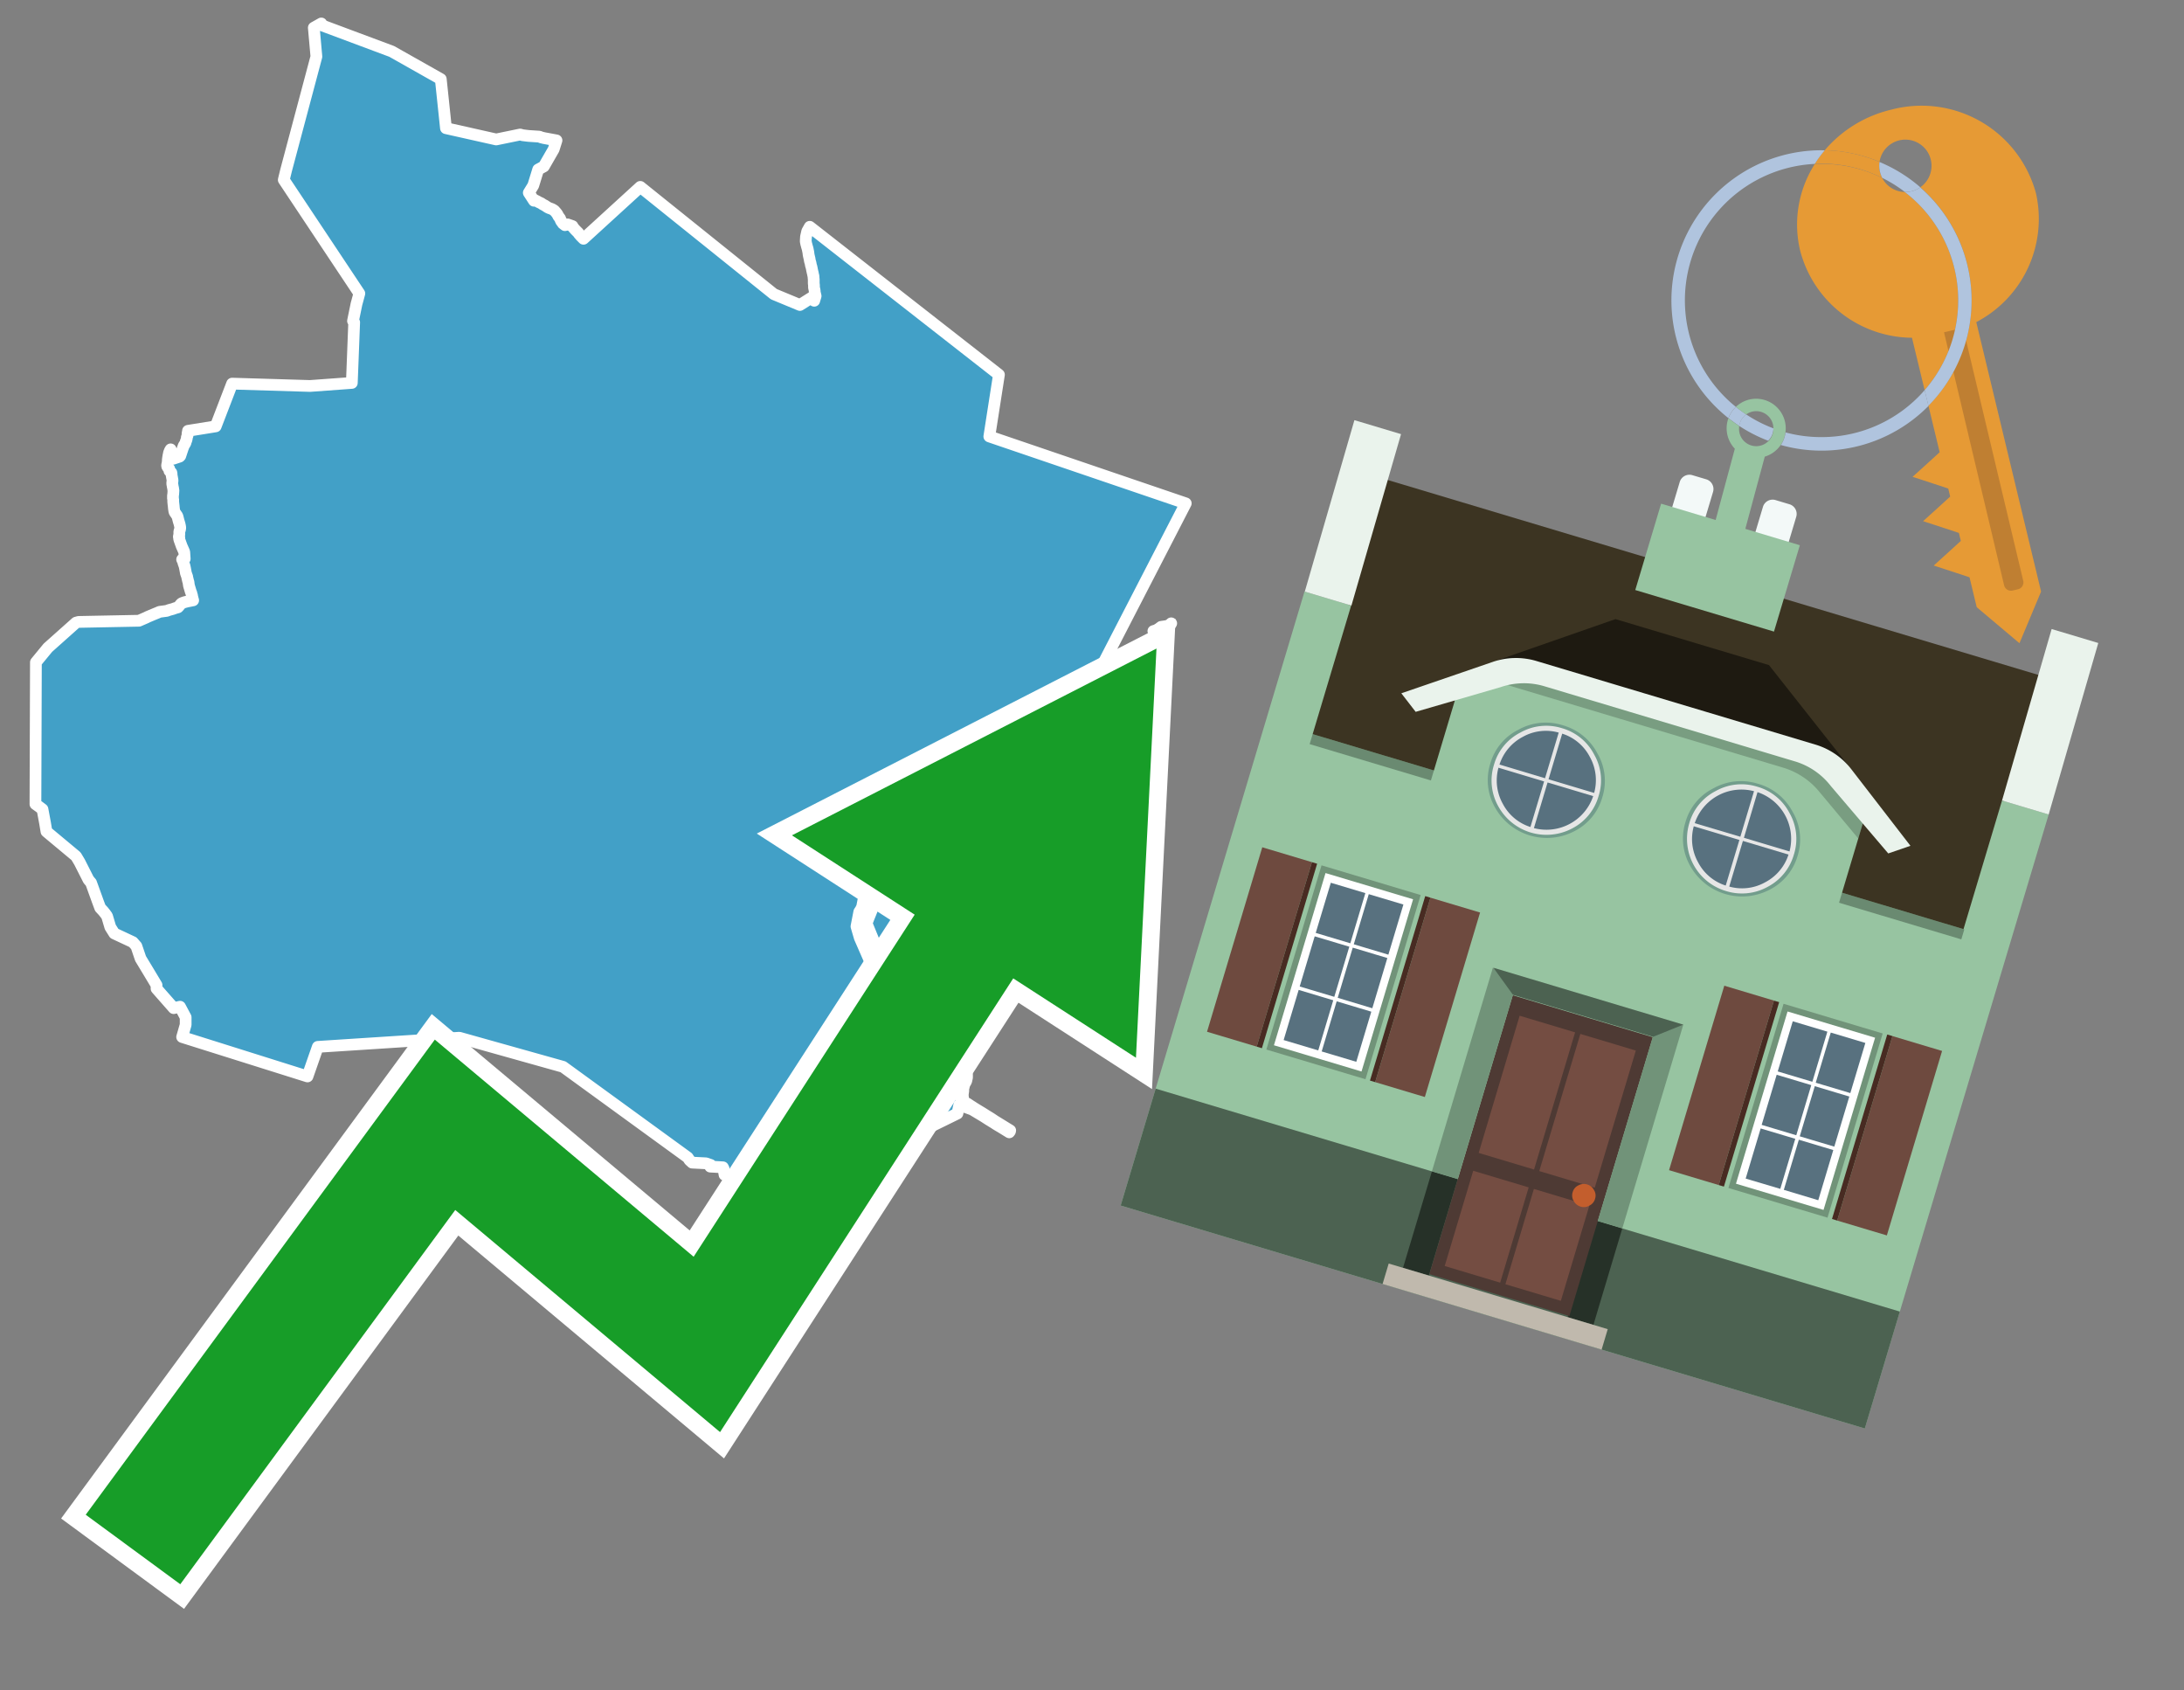
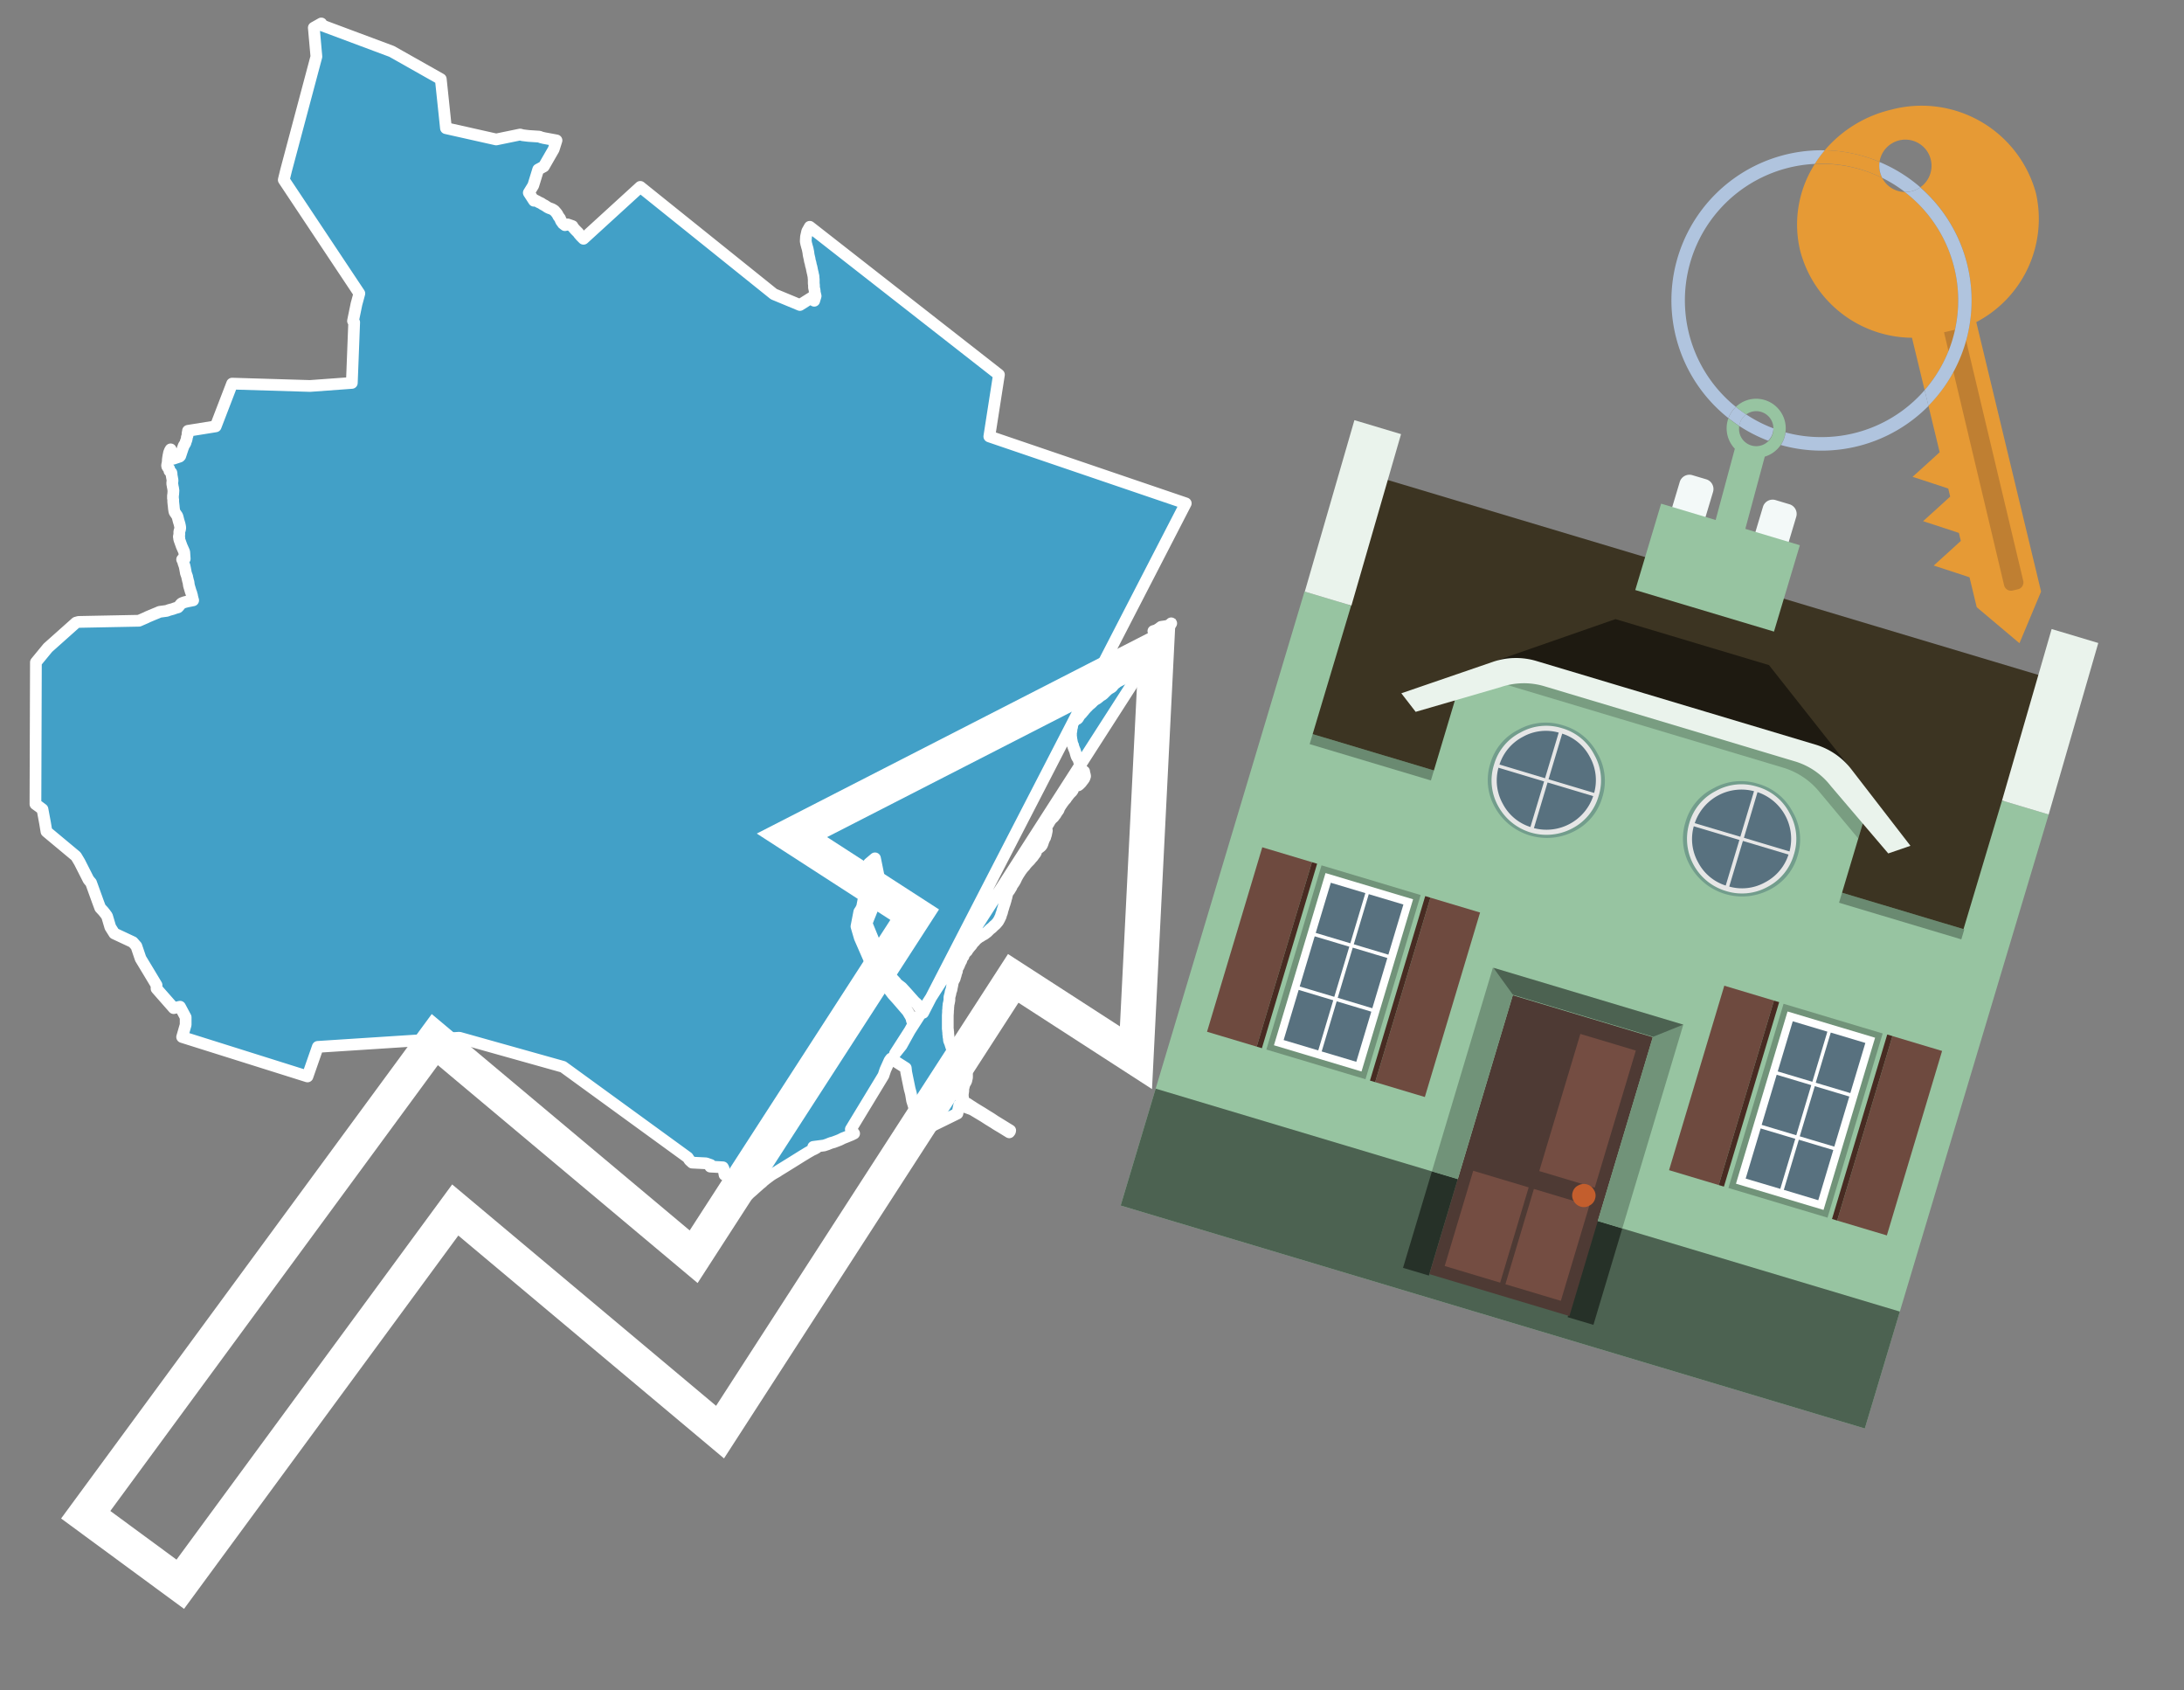
<svg xmlns="http://www.w3.org/2000/svg" id="Text" width="93.05" height="72" viewBox="0 0 93.05 72">
  <rect x="0" y="0" width="93.05" height="72" fill="#808080" stroke="none" />
  <polygon points="49.9,26.55 49.86,26.59 49.81,26.62 49.74,26.66 49.47,26.7 49.43,26.73 49.38,26.77 49.33,26.8 49.27,26.84 49.14,26.88 49.18,26.92 49.24,26.95 49.37,27 49.34,27.03 49.3,27.07 49.27,27.1 49.22,27.14 49.18,27.18 49.13,27.22 49.1,27.25 49.06,27.31 49.02,27.36 48.99,27.41 48.97,27.44 48.94,27.47 48.91,27.5 48.87,27.55 48.81,27.62 48.77,27.71 48.68,27.66 48.7,27.74 48.67,27.8 48.62,27.86 48.56,27.92 48.53,27.96 48.5,27.99 48.47,28.02 48.44,28.06 48.41,28.09 48.39,28.12 48.36,28.17 48.31,28.24 48.28,28.27 48.23,28.32 48.19,28.35 48.16,28.39 48.12,28.44 48.1,28.47 48.07,28.5 48.03,28.55 48.01,28.58 47.99,28.61 47.74,28.64 47.76,28.68 47.78,28.71 47.79,28.74 47.79,28.79 47.78,28.82 47.75,28.86 47.71,28.89 47.69,28.92 47.66,28.95 47.62,28.99 47.57,29.05 47.53,29.1 47.49,29.13 47.44,29.18 47.39,29.25 47.35,29.28 47.3,29.31 47.23,29.35 47.14,29.43 47.09,29.48 47.05,29.52 47.01,29.56 46.96,29.6 46.9,29.63 46.84,29.68 46.78,29.73 46.74,29.76 46.67,29.8 46.61,29.84 46.56,29.89 46.5,29.95 46.44,30 46.39,30.04 46.36,30.07 46.34,30.1 46.3,30.13 46.24,30.2 46.21,30.23 46.19,30.26 46.14,30.32 46.11,30.35 46.09,30.38 46.06,30.41 46.03,30.44 46,30.47 45.96,30.54 45.93,30.59 45.9,30.62 45.77,30.67 45.76,30.73 45.74,30.76 45.72,30.79 45.7,30.83 45.68,30.9 45.68,30.95 45.67,30.98 45.65,31.03 45.65,31.07 45.65,31.1 45.64,31.16 45.63,31.21 45.63,31.27 45.63,31.31 45.63,31.37 45.64,31.4 45.64,31.45 45.66,31.55 45.67,31.61 45.68,31.65 45.7,31.72 45.72,31.75 45.72,31.78 45.74,31.83 45.75,31.86 45.77,31.91 45.8,31.98 45.82,32.05 45.83,32.09 45.84,32.12 45.85,32.16 45.87,32.21 45.88,32.24 45.9,32.27 45.93,32.31 45.95,32.35 45.97,32.42 45.99,32.49 46.01,32.54 46.06,32.68 46.07,32.72 46.1,32.82 46.19,32.86 46.2,32.94 46.22,33 46.23,33.06 46.22,33.09 46.2,33.15 46.16,33.21 46.12,33.26 46.09,33.3 46.06,33.34 46.03,33.37 45.98,33.42 45.94,33.45 45.75,33.48 45.51,33.52 45.47,33.56 45.45,33.59 45.71,33.65 45.69,33.68 45.67,33.71 45.6,33.78 45.56,33.82 45.54,33.85 45.5,33.9 45.48,33.93 45.44,33.97 45.43,34 45.4,34.04 45.36,34.08 45.29,34.17 45.2,34.3 45.15,34.38 45.12,34.44 45.1,34.5 45.08,34.53 45.05,34.56 45.03,34.6 45,34.64 44.97,34.7 44.93,34.74 44.9,34.79 44.87,34.82 44.82,34.86 44.78,34.91 44.74,34.95 44.73,34.98 44.7,35.03 44.66,35.1 44.64,35.13 44.61,35.17 44.58,35.21 44.58,35.26 44.59,35.32 44.6,35.38 44.58,35.48 44.57,35.53 44.56,35.57 44.54,35.62 44.53,35.67 44.5,35.71 44.49,35.74 44.47,35.79 44.45,35.83 44.44,35.87 44.42,35.93 44.39,36 44.35,36.05 44.3,36.09 44.26,36.12 44.21,36.15 44.18,36.2 44.14,36.25 44.14,36.29 44.13,36.32 44.11,36.35 44.08,36.39 44.05,36.43 44,36.5 43.97,36.53 43.91,36.6 43.88,36.64 43.83,36.69 43.77,36.75 43.71,36.82 43.68,36.86 43.66,36.89 43.6,36.95 43.58,36.98 43.55,37.01 43.51,37.07 43.48,37.1 43.47,37.13 43.44,37.17 43.41,37.22 43.37,37.28 43.35,37.32 43.32,37.37 43.26,37.5 43.22,37.57 43.18,37.63 43.13,37.7 43.11,37.74 43.09,37.79 43.07,37.82 43.04,37.87 43.01,37.92 42.97,37.97 42.95,38 42.92,38.05 42.91,38.09 42.89,38.17 42.88,38.22 42.86,38.28 42.85,38.33 42.8,38.5 42.78,38.55 42.73,38.72 42.71,38.78 42.69,38.87 42.66,38.94 42.65,38.98 42.63,39.05 42.61,39.08 42.58,39.15 42.55,39.2 42.53,39.24 42.49,39.29 42.43,39.36 42.4,39.39 42.35,39.43 42.26,39.52 42.22,39.55 42.18,39.58 42.13,39.63 42.09,39.67 42.06,39.7 42.02,39.73 41.94,39.79 41.83,39.85 41.79,39.88 41.73,39.91 41.65,39.97 41.6,40.01 41.57,40.04 41.53,40.09 41.45,40.17 41.41,40.23 41.39,40.26 41.32,40.34 41.28,40.39 41.25,40.43 41.22,40.47 41.2,40.51 41.16,40.54 41.13,40.58 41.09,40.63 41.06,40.68 41.05,40.73 41.03,40.76 40.99,40.79 40.97,40.86 40.96,40.91 40.93,40.96 40.9,41.02 40.88,41.07 40.85,41.14 40.83,41.18 40.81,41.21 40.78,41.26 40.77,41.32 40.77,41.37 40.74,41.44 40.72,41.53 40.69,41.62 40.68,41.67 40.66,41.71 40.63,41.76 40.61,41.81 40.59,41.87 40.58,41.93 40.57,41.99 40.56,42.03 40.54,42.14 40.53,42.18 40.51,42.22 40.5,42.26 40.49,42.33 40.47,42.4 40.46,42.44 40.45,42.47 40.45,42.54 40.45,42.6 40.43,42.71 40.41,42.79 40.41,42.82 40.4,42.91 40.4,42.97 40.39,43.04 40.39,43.11 40.38,43.25 40.38,43.36 40.38,43.43 40.38,43.5 40.38,43.56 40.38,43.71 40.38,43.77 40.38,43.82 40.39,43.87 40.39,43.91 40.4,43.97 40.4,44.01 40.4,44.05 40.41,44.09 40.41,44.14 40.43,44.25 40.43,44.3 40.44,44.34 40.46,44.38 40.47,44.41 40.49,44.46 40.5,44.5 40.52,44.56 40.54,44.62 40.57,44.67 40.58,44.7 40.59,44.75 40.6,44.79 40.62,44.85 40.65,44.91 40.66,44.96 40.7,45.03 40.72,45.06 40.76,45.14 40.82,45.24 40.85,45.27 40.87,45.31 40.91,45.36 40.95,45.41 41.07,45.54 41.14,45.62 41.17,45.71 41.18,45.75 41.2,45.78 41.2,45.89 41.19,45.94 41.18,45.98 41.17,46.03 41.15,46.08 41.11,46.14 41.09,46.19 41.08,46.22 41.07,46.25 41.06,46.3 41.05,46.33 41.04,46.36 41.04,46.47 41.03,46.53 41.02,46.61 41.02,46.65 41.02,46.69 41.03,46.75 41.03,46.78 40.97,46.81 40.96,46.84 41.07,46.92 41.13,46.96 41.22,47.01 41.37,47.11 41.42,47.14 41.48,47.18 41.56,47.23 41.69,47.31 41.84,47.4 42.03,47.52 42.21,47.63 42.39,47.75 42.78,47.99 43.04,48.15 43.03,48.19 43,48.23 42.74,48.07 42.66,48.02 42.49,47.92 42.41,47.87 42.35,47.83 42.3,47.8 42.17,47.72 42.09,47.67 41.92,47.56 41.57,47.35 41.42,47.26 40.87,47.06 40.79,47.43 39.71,47.96 39.05,47.59 39.05,47.49 38.86,46.88 38.81,46.58 38.77,46.43 38.76,46.4 38.61,45.67 38.59,45.49 38.15,45.21 37.96,45.09 37.9,45.17 37.72,45.57 37.64,45.81 36.25,48.1 36.39,48.28 36.33,48.31 36.27,48.34 36.17,48.38 36.05,48.43 35.92,48.48 35.86,48.51 35.78,48.55 35.68,48.59 35.6,48.62 35.52,48.65 35.41,48.68 35.33,48.71 35.26,48.74 35.11,48.79 34.65,48.85 34.79,48.89 34.68,48.95 34.59,48.99 34.54,49.02 34.47,49.06 34.4,49.1 34.27,49.18 34.17,49.24 33.77,49.49 33.35,49.75 33.17,49.86 33.13,49.89 32.92,50.01 32.83,50.07 32.79,50.1 32.71,50.16 32.63,50.22 32.53,50.3 32.47,50.36 32.37,50.44 32.27,50.53 32.19,50.6 32.08,50.7 31.93,50.83 31.89,50.87 31.84,50.91 31.77,50.96 31.71,50.99 31.68,50.74 31.7,50.63 31.72,50.57 31.76,50.48 31.78,50.41 31.78,50.33 31.78,50.13 31.33,50.25 30.87,50.04 30.83,49.82 30.83,49.78 30.8,49.72 30.26,49.69 30.27,49.65 30.28,49.62 30.08,49.55 29.49,49.52 29.38,49.42 29.3,49.3 23.99,45.44 19.57,44.2 13.54,44.59 13.1,45.85 7.76,44.17 7.91,43.65 7.91,43.33 7.67,42.88 7.4,42.94 6.67,42.11 6.67,41.96 6.34,41.41 5.99,40.83 5.81,40.3 5.66,40.13 4.87,39.76 4.7,39.49 4.56,39.02 4.48,38.91 4.4,38.81 4.27,38.67 4.18,38.43 3.88,37.6 3.77,37.47 3.75,37.43 3.39,36.72 3.24,36.47 1.98,35.42 1.92,35.06 1.81,34.47 1.65,34.35 1.51,34.25 1.53,28.21 2.04,27.59 3.24,26.52 3.35,26.49 5.92,26.44 6.22,26.31 6.3,26.27 6.61,26.14 6.71,26.1 6.8,26.06 7.1,26.02 7.21,25.98 7.36,25.94 7.47,25.9 7.58,25.87 7.61,25.84 7.66,25.78 7.71,25.72 7.75,25.69 7.86,25.65 7.98,25.62 8.23,25.57 8.21,25.5 8.19,25.42 8.18,25.36 8.16,25.3 8.15,25.25 8.13,25.21 8.05,24.94 8.04,24.87 8.03,24.79 8.01,24.74 8,24.68 7.98,24.62 7.98,24.58 7.92,24.41 7.91,24.35 7.88,24.19 7.86,24.1 7.83,24.02 7.81,23.96 7.81,23.93 7.78,23.87 7.76,23.83 7.87,23.8 7.85,23.51 7.78,23.35 7.74,23.26 7.64,22.98 7.63,22.93 7.64,22.9 7.62,22.86 7.63,22.81 7.64,22.78 7.64,22.75 7.64,22.64 7.65,22.61 7.67,22.55 7.68,22.48 7.67,22.41 7.65,22.32 7.62,22.22 7.61,22.19 7.58,22.07 7.57,22.03 7.55,21.97 7.52,21.93 7.48,21.87 7.45,21.83 7.43,21.79 7.41,21.66 7.4,21.55 7.39,21.47 7.38,21.37 7.38,21.34 7.38,21.27 7.37,21.24 7.37,21.17 7.37,21.14 7.37,21.11 7.38,21.05 7.39,20.89 7.38,20.86 7.38,20.82 7.37,20.77 7.36,20.73 7.35,20.66 7.34,20.62 7.34,20.59 7.34,20.55 7.35,20.49 7.35,20.45 7.33,20.34 7.31,20.23 7.31,20.17 7.3,20.13 7.27,20.1 7.22,20.06 7.21,20 7.21,19.97 7.16,19.92 7.13,19.88 7.12,19.85 7.12,19.81 7.13,19.77 7.14,19.71 7.15,19.66 7.15,19.62 7.15,19.59 7.16,19.51 7.18,19.39 7.19,19.35 7.2,19.29 7.24,19.19 7.27,19.14 7.31,19.24 7.37,19.48 7.38,19.54 7.65,19.45 7.68,19.42 7.79,19.09 7.81,19.04 7.82,19 7.87,18.92 7.9,18.87 7.92,18.79 7.94,18.75 7.95,18.71 7.96,18.67 7.96,18.63 7.99,18.55 7.99,18.45 8,18.42 8.01,18.39 8.01,18.35 9.19,18.16 9.89,16.34 13.21,16.44 14.99,16.31 15.09,13.73 15.04,13.67 15.19,12.94 15.21,12.87 15.31,12.5 12.09,7.66 12.19,7.25 13.48,2.41 13.37,1.18 13.69,1 13.69,1.07 16.69,2.19 18.78,3.37 19,5.46 21.14,5.94 22.16,5.73 22.27,5.76 22.52,5.79 22.98,5.82 23.05,5.85 23.17,5.88 23.71,5.98 23.59,6.36 23.17,7.09 22.93,7.22 22.72,7.9 22.53,8.21 22.75,8.55 22.78,8.52 22.9,8.58 22.95,8.61 23.06,8.66 23.1,8.69 23.15,8.72 23.21,8.75 23.33,8.83 23.39,8.86 23.5,8.9 23.56,8.93 23.62,8.97 23.69,9.05 23.73,9.1 23.76,9.15 23.79,9.21 23.82,9.25 23.85,9.29 23.87,9.32 23.88,9.36 23.9,9.4 23.92,9.44 23.97,9.49 23.98,9.52 24.07,9.59 24.19,9.56 24.39,9.63 24.43,9.7 24.51,9.79 24.61,9.89 24.64,9.92 24.67,9.97 24.7,10 24.74,10.05 24.82,10.13 24.86,10.17 27.28,7.96 32.97,12.53 34.08,12.99 34.62,12.65 34.63,12.68 34.65,12.73 34.67,12.78 34.69,12.81 34.75,12.61 34.71,12.44 34.71,12.39 34.7,12.33 34.69,12.29 34.68,12.24 34.68,12.21 34.68,12.18 34.68,12.15 34.67,12.07 34.67,12.03 34.67,12 34.67,11.97 34.67,11.91 34.66,11.81 34.66,11.77 34.64,11.69 34.63,11.63 34.62,11.6 34.61,11.55 34.6,11.51 34.59,11.45 34.57,11.36 34.55,11.3 34.54,11.24 34.53,11.19 34.51,11.13 34.5,11.08 34.49,11.01 34.48,10.98 34.47,10.93 34.46,10.89 34.45,10.84 34.44,10.75 34.42,10.65 34.41,10.6 34.39,10.53 34.38,10.5 34.36,10.42 34.35,10.39 34.34,10.33 34.33,10.3 34.33,10.24 34.34,10.08 34.39,9.86 34.41,9.82 34.45,9.75 34.5,9.66 42.56,15.96 42.15,18.59 50.52,21.44 39.33,43.14 39.13,42.85 39.07,42.76 38.98,42.68 38.95,42.65 38.63,42.29 38.42,42.06 38.21,41.9 38.17,41.84 37.94,41.59 37.92,41.56 37.87,41.5 37.65,41.11 36.92,39.33 37,39.12 37.21,38.6 37.23,38.47 37.26,38.4 37.26,38.36 37.32,38.14 37.45,37.4 37.28,36.56 37.02,36.78 37.06,36.92 36.73,38.63 36.67,38.75 36.61,38.84 36.49,39.46 36.63,39.94 37.22,41.29 38.04,42.36 38.23,42.57 38.67,43.08 38.74,43.2 38.79,43.28 38.84,43.39 38.85,43.46 38.92,43.61 38.41,44.53 38.13,44.88 " fill="#42a0c7" stroke="#fff" stroke-linejoin="round" stroke-width="0.5" />
  <polygon points="49.272 27.624 33.741 35.58 38.97 38.959 29.553 53.529 18.525 44.281 3.652 64.518 7.681 67.479 19.396 51.538 30.678 60.999 43.169 41.673 48.398 45.053 49.272 27.624" fill="none" stroke="#fff" stroke-miterlimit="10" stroke-width="1.5" />
-   <polygon points="49.272 27.624 33.741 35.58 38.97 38.959 29.553 53.529 18.525 44.281 3.652 64.518 7.681 67.479 19.396 51.538 30.678 60.999 43.169 41.673 48.398 45.053 49.272 27.624" fill="#179d28" />
  <path d="M80.19,7.577a1.16,1.16,0,0,1-.094-.251,1.114,1.114,0,0,1-.018-.429A6.367,6.367,0,0,0,77.743,6.4a5.269,5.269,0,0,0-.423.577c.1,0,.192-.007.288-.007A5.794,5.794,0,0,1,80.19,7.577Z" fill="#e69a35" />
  <path d="M77.608,6.4A6.394,6.394,0,0,0,73.64,17.81a1.26,1.26,0,0,1,.317-.48A5.821,5.821,0,0,1,77.32,6.981a5.269,5.269,0,0,1,.423-.577Z" fill="#b0c4de" />
  <path d="M84.2,13.72a4.962,4.962,0,0,0,2.545-5.48,5.047,5.047,0,0,0-6.179-3.566A5.322,5.322,0,0,0,77.743,6.4a6.367,6.367,0,0,1,2.335.493,1.114,1.114,0,1,1,1.736,1.084,6.392,6.392,0,0,1,.347,9.3l.479,1.985-.438.4-.716.648.92.3.6.2.082.341-.438.4-.716.648.92.3.605.2.082.341-.438.4-.716.649.92.3.605.2.307,1.274,1.821,1.534.921-2.2Z" fill="#e69a35" />
  <path d="M81.154,8.179a1.115,1.115,0,0,1-.964-.6,5.794,5.794,0,0,0-2.582-.6c-.1,0-.192,0-.288.007a4.783,4.783,0,0,0-.625,3.685,4.962,4.962,0,0,0,4.765,3.715L82,16.617a5.82,5.82,0,0,0-.846-8.438Z" fill="#e69a35" />
  <path d="M74.1,18.142a6.386,6.386,0,0,0,1.232.63.73.73,0,0,0,.224-.527h0a5.783,5.783,0,0,1-1.159-.593A.733.733,0,0,0,74.1,18.142Z" fill="#b0c4de" />
  <path d="M74.4,17.652q-.228-.152-.44-.322a1.26,1.26,0,0,0-.317.48c.148.117.3.228.46.332A.733.733,0,0,1,74.4,17.652Z" fill="#b0c4de" />
  <path d="M74.824,16.984a1.257,1.257,0,0,0-.867.346c.141.114.288.222.44.322a.731.731,0,0,1,1.159.593h0a.732.732,0,1,1-1.463,0,.7.7,0,0,1,.007-.1c-.158-.1-.312-.215-.46-.332a1.258,1.258,0,0,0,.273,1.3l-.979,3.635,1.275.341.98-3.639a1.266,1.266,0,0,0,.681-.5,1.249,1.249,0,0,0,.2-.538,1.328,1.328,0,0,0,.012-.168A1.262,1.262,0,0,0,74.824,16.984Z" fill="#97c4a1" />
  <path d="M85.974,25.1l-.226.053a.3.3,0,0,1-.362-.223l-2.56-10.777.81-.193L86.2,24.736A.3.3,0,0,1,85.974,25.1Z" fill="#bf7f32" />
  <path d="M80.1,7.326a1.16,1.16,0,0,0,.094.251,5.833,5.833,0,0,1,.964.6,1.137,1.137,0,0,0,.287-.031,1.108,1.108,0,0,0,.373-.167A6.371,6.371,0,0,0,80.078,6.9,1.114,1.114,0,0,0,80.1,7.326Z" fill="#b0c4de" />
  <path d="M77.608,18.618a5.836,5.836,0,0,1-1.534-.2,1.24,1.24,0,0,1-.2.537,6.4,6.4,0,0,0,6.291-1.666L82,16.617A5.807,5.807,0,0,1,77.608,18.618Z" fill="#b0c4de" />
  <path d="M81.814,7.981a1.108,1.108,0,0,1-.373.167,1.137,1.137,0,0,1-.287.031A5.82,5.82,0,0,1,82,16.617l.161.667a6.392,6.392,0,0,0-.347-9.3Z" fill="#b0c4de" />
  <polygon points="83.79 39.753 55.78 31.364 58.988 20.404 86.964 28.783 83.79 39.753 83.79 39.753" fill="#3c3422" fill-rule="evenodd" />
  <polygon points="81.705 53.32 87.284 34.692 85.297 34.097 83.656 39.575 55.926 31.269 57.567 25.791 55.579 25.196 47.746 51.348 79.451 60.844 81.705 53.32" fill="#97c4a1" fill-rule="evenodd" />
  <rect x="69.522" y="21.148" width="0.444" height="28.983" transform="translate(15.592 92.226) rotate(-73.326)" opacity="0.3" />
  <polygon points="87.284 34.692 85.297 34.097 87.411 26.793 89.398 27.388 87.284 34.692 87.284 34.692" fill="#eaf3ec" fill-rule="evenodd" />
  <polygon points="57.578 25.794 55.591 25.199 57.705 17.896 59.692 18.491 57.578 25.794 57.578 25.794" fill="#eaf3ec" fill-rule="evenodd" />
  <polygon points="79.451 60.844 80.943 55.865 49.238 46.369 47.747 51.348 79.451 60.844 79.451 60.844" fill="#4c6251" fill-rule="evenodd" />
  <path d="M71.566,20.528l-.522,1.743,1.418.425.523-1.744a.432.432,0,0,0-.289-.536l-.593-.177A.431.431,0,0,0,71.566,20.528Z" fill="#f3f9f8" fill-rule="evenodd" />
  <path d="M75.111,21.589l-.522,1.743,1.418.425.522-1.743a.43.43,0,0,0-.289-.536l-.593-.178A.43.43,0,0,0,75.111,21.589Z" fill="#f3f9f8" fill-rule="evenodd" />
  <polygon points="75.368 28.329 68.829 26.37 63.807 28.121 78.733 32.591 75.368 28.329" fill="#1e1a11" />
  <polygon points="78.248 32.422 64.442 28.287 62.236 28.998 60.064 36.247 77.453 41.455 79.651 34.116 78.248 32.422" fill="#97c4a1" />
  <path d="M77.74,32.516S65.088,28.725,65,28.7l-.938.43,11.892,3.562a3.175,3.175,0,0,1,1.532,1l1.685,2.02.327-1.09Z" fill-rule="evenodd" opacity="0.2" />
  <path d="M77.35,31.716,65.458,28.154a3.041,3.041,0,0,0-1.854.037l-3.9,1.339.611.79,3.626-1.054a3.045,3.045,0,0,1,1.855-.037l10.673,3.2A3.028,3.028,0,0,1,78,33.477l2.45,2.874.945-.325-2.518-3.26A3.036,3.036,0,0,0,77.35,31.716Z" fill="#eaf3ec" />
  <polygon points="76.683 23.223 70.773 21.453 69.671 25.132 75.581 26.902 76.683 23.223 76.683 23.223" fill="#97c4a1" fill-rule="evenodd" />
  <g id="Symbol_9_0_Layer2_0_MEMBER_8_MEMBER_21_MEMBER_0_FILL" data-name="Symbol 9 0 Layer2 0 MEMBER 8 MEMBER 21 MEMBER 0 FILL">
    <path d="M66.584,30.892a2.39,2.39,0,0,0-1.891.189,2.317,2.317,0,0,0-1.2,1.448A2.345,2.345,0,0,0,63.7,34.4a2.528,2.528,0,0,0,3.367,1.008,2.339,2.339,0,0,0,1.2-1.447,2.313,2.313,0,0,0-.208-1.87A2.394,2.394,0,0,0,66.584,30.892Z" fill="#729d8c" />
  </g>
  <g id="Symbol_9_0_Layer2_0_MEMBER_8_MEMBER_21_MEMBER_1_FILL" data-name="Symbol 9 0 Layer2 0 MEMBER 8 MEMBER 21 MEMBER 1 FILL">
    <path d="M66.547,31.016a2.241,2.241,0,0,0-1.769.185,2.213,2.213,0,0,0-1.127,1.376,2.239,2.239,0,0,0,.185,1.768,2.341,2.341,0,0,0,3.145.942,2.234,2.234,0,0,0,1.126-1.376,2.207,2.207,0,0,0-.185-1.768A2.237,2.237,0,0,0,66.547,31.016Z" fill="#e6e6e6" />
  </g>
  <g id="Symbol_9_0_Layer2_0_MEMBER_8_MEMBER_21_MEMBER_2_MEMBER_0_FILL" data-name="Symbol 9 0 Layer2 0 MEMBER 8 MEMBER 21 MEMBER 2 MEMBER 0 FILL">
    <path d="M65.787,33.284,63.843,32.7a2.036,2.036,0,0,0,.186,1.539,2.015,2.015,0,0,0,1.175.986Z" fill="#58717f" />
  </g>
  <g id="Symbol_9_0_Layer2_0_MEMBER_8_MEMBER_21_MEMBER_2_MEMBER_1_FILL" data-name="Symbol 9 0 Layer2 0 MEMBER 8 MEMBER 21 MEMBER 2 MEMBER 1 FILL">
    <path d="M65.827,33.148l.582-1.944a2.01,2.01,0,0,0-1.523.178,2.037,2.037,0,0,0-1,1.183Z" fill="#58717f" />
  </g>
  <g id="Symbol_9_0_Layer2_0_MEMBER_8_MEMBER_21_MEMBER_2_MEMBER_2_FILL" data-name="Symbol 9 0 Layer2 0 MEMBER 8 MEMBER 21 MEMBER 2 MEMBER 2 FILL">
    <path d="M67.878,33.91l-1.943-.582-.582,1.944a2.1,2.1,0,0,0,2.525-1.362Z" fill="#58717f" />
  </g>
  <g id="Symbol_9_0_Layer2_0_MEMBER_8_MEMBER_21_MEMBER_2_MEMBER_3_FILL" data-name="Symbol 9 0 Layer2 0 MEMBER 8 MEMBER 21 MEMBER 2 MEMBER 3 FILL">
    <path d="M66.558,31.249l-.582,1.943,1.943.582a2.031,2.031,0,0,0-.186-1.539A2.009,2.009,0,0,0,66.558,31.249Z" fill="#58717f" />
  </g>
  <g id="Symbol_9_0_Layer2_0_MEMBER_8_MEMBER_21_MEMBER_0_FILL-2" data-name="Symbol 9 0 Layer2 0 MEMBER 8 MEMBER 21 MEMBER 0 FILL">
    <path d="M74.9,33.384a2.4,2.4,0,0,0-1.891.189,2.316,2.316,0,0,0-1.2,1.448,2.341,2.341,0,0,0,.209,1.87A2.527,2.527,0,0,0,75.387,37.9a2.345,2.345,0,0,0,1.2-1.447,2.314,2.314,0,0,0-.209-1.87A2.389,2.389,0,0,0,74.9,33.384Z" fill="#729d8c" />
  </g>
  <g id="Symbol_9_0_Layer2_0_MEMBER_8_MEMBER_21_MEMBER_1_FILL-2" data-name="Symbol 9 0 Layer2 0 MEMBER 8 MEMBER 21 MEMBER 1 FILL">
    <path d="M74.867,33.508a2.239,2.239,0,0,0-1.768.185,2.21,2.21,0,0,0-1.127,1.376,2.316,2.316,0,0,0,1.564,2.883,2.261,2.261,0,0,0,1.765-.173A2.237,2.237,0,0,0,76.428,36.4a2.209,2.209,0,0,0-.185-1.769A2.239,2.239,0,0,0,74.867,33.508Z" fill="#e6e6e6" />
  </g>
  <g id="Symbol_9_0_Layer2_0_MEMBER_8_MEMBER_21_MEMBER_2_MEMBER_0_FILL-2" data-name="Symbol 9 0 Layer2 0 MEMBER 8 MEMBER 21 MEMBER 2 MEMBER 0 FILL">
    <path d="M74.107,35.776l-1.943-.582a2.031,2.031,0,0,0,.186,1.539,2.009,2.009,0,0,0,1.175.986Z" fill="#58717f" />
  </g>
  <g id="Symbol_9_0_Layer2_0_MEMBER_8_MEMBER_21_MEMBER_2_MEMBER_1_FILL-2" data-name="Symbol 9 0 Layer2 0 MEMBER 8 MEMBER 21 MEMBER 2 MEMBER 1 FILL">
    <path d="M74.148,35.64,74.73,33.7a2.1,2.1,0,0,0-2.525,1.362Z" fill="#58717f" />
  </g>
  <g id="Symbol_9_0_Layer2_0_MEMBER_8_MEMBER_21_MEMBER_2_MEMBER_2_FILL-2" data-name="Symbol 9 0 Layer2 0 MEMBER 8 MEMBER 21 MEMBER 2 MEMBER 2 FILL">
    <path d="M76.2,36.4l-1.943-.582-.582,1.944a2.015,2.015,0,0,0,1.523-.178A2.036,2.036,0,0,0,76.2,36.4Z" fill="#58717f" />
  </g>
  <g id="Symbol_9_0_Layer2_0_MEMBER_8_MEMBER_21_MEMBER_2_MEMBER_3_FILL-2" data-name="Symbol 9 0 Layer2 0 MEMBER 8 MEMBER 21 MEMBER 2 MEMBER 3 FILL">
    <path d="M74.879,33.741,74.3,35.684l1.943.582a2.1,2.1,0,0,0-1.361-2.525Z" fill="#58717f" />
  </g>
  <polygon points="51.426 43.946 53.542 44.58 55.896 36.723 53.78 36.089 51.426 43.946 51.426 43.946" fill="#6e4a3f" fill-rule="evenodd" />
  <polygon points="53.542 44.58 53.764 44.647 56.117 36.789 55.896 36.723 53.542 44.58 53.542 44.58" fill="#482b22" fill-rule="evenodd" />
  <polygon points="60.706 46.726 58.59 46.092 60.943 38.235 63.059 38.868 60.706 46.726 60.706 46.726" fill="#6e4a3f" fill-rule="evenodd" />
  <polygon points="58.59 46.092 58.368 46.026 60.722 38.168 60.943 38.235 58.59 46.092 58.59 46.092" fill="#482b22" fill-rule="evenodd" />
  <rect x="53.146" y="39.209" width="8.19" height="4.408" transform="translate(1.145 84.365) rotate(-73.326)" fill="#719379" />
  <polygon points="60.205 38.304 56.474 37.187 54.277 44.522 58.008 45.639 60.205 38.304 60.205 38.304" fill="#fff" fill-rule="evenodd" />
  <path d="M59.792,38.527l-.64,2.136-1.474-.442.639-2.135,1.475.441Zm-1.621-.485-.64,2.136-1.474-.442L56.7,37.6l1.474.442Zm-2.158,1.84,1.475.441-.64,2.136-1.474-.441.639-2.136Zm-.683,2.282,1.474.441-.639,2.136L54.69,44.3l.64-2.135Zm.981,2.621.639-2.136,1.475.442-.64,2.135-1.474-.441Zm2.158-1.84L56.994,42.5l.64-2.136,1.474.442-.639,2.136Z" fill="#58717f" fill-rule="evenodd" />
  <polygon points="80.39 52.621 78.274 51.988 80.628 44.13 82.743 44.764 80.39 52.621 80.39 52.621" fill="#6e4a3f" fill-rule="evenodd" />
  <polygon points="78.274 51.988 78.053 51.921 80.406 44.064 80.628 44.13 78.274 51.988 78.274 51.988" fill="#482b22" fill-rule="evenodd" />
  <polygon points="71.111 49.842 73.227 50.476 75.58 42.619 73.464 41.985 71.111 49.842 71.111 49.842" fill="#6e4a3f" fill-rule="evenodd" />
  <polygon points="73.227 50.476 73.448 50.542 75.802 42.685 75.58 42.619 73.227 50.476 73.227 50.476" fill="#482b22" fill-rule="evenodd" />
  <rect x="72.83" y="45.105" width="8.19" height="4.408" transform="translate(9.534 107.426) rotate(-73.326)" fill="#719379" />
  <polygon points="76.159 43.083 79.889 44.2 77.692 51.535 73.962 50.418 76.159 43.083 76.159 43.083" fill="#fff" fill-rule="evenodd" />
  <path d="M76.381,43.5l1.475.442-.64,2.135-1.475-.441.64-2.136ZM78,43.981l1.474.442-.64,2.136-1.474-.442L78,43.981Zm.791,2.724-.64,2.135L76.679,48.4l.64-2.136,1.474.442Zm-.684,2.282-.639,2.135L76,50.68l.64-2.135,1.474.442Zm-2.26,1.65L74.375,50.2l.639-2.135,1.475.441-.64,2.136Zm-.791-2.724.64-2.135,1.474.441-.639,2.136-1.475-.442Z" fill="#58717f" fill-rule="evenodd" />
  <polygon points="67.888 56.431 69.118 52.323 68.019 51.994 66.789 56.102 67.888 56.431 67.888 56.431" fill="#263128" fill-rule="evenodd" />
  <polygon points="60.877 54.331 62.108 50.223 61.007 49.894 59.776 54.002 60.877 54.331 60.877 54.331" fill="#263128" fill-rule="evenodd" />
  <g id="Symbol_9_0_Layer2_0_MEMBER_8_MEMBER_12_MEMBER_0_FILL" data-name="Symbol 9 0 Layer2 0 MEMBER 8 MEMBER 12 MEMBER 0 FILL">
    <path d="M70.418,44.178l-5.965-1.786L60.9,54.27l5.964,1.786Z" fill="#4e3a34" />
  </g>
  <g id="Symbol_9_0_Layer2_0_MEMBER_8_MEMBER_12_MEMBER_1_MEMBER_0_FILL" data-name="Symbol 9 0 Layer2 0 MEMBER 8 MEMBER 12 MEMBER 1 MEMBER 0 FILL">
-     <path d="M65.358,49.815l1.75-5.843-2.363-.708L63,49.107Z" fill="#744d42" />
-   </g>
+     </g>
  <g id="Symbol_9_0_Layer2_0_MEMBER_8_MEMBER_12_MEMBER_1_MEMBER_1_FILL" data-name="Symbol 9 0 Layer2 0 MEMBER 8 MEMBER 12 MEMBER 1 MEMBER 1 FILL">
    <path d="M67.331,44.039l-1.75,5.842,2.364.708,1.75-5.842Z" fill="#744d42" />
  </g>
  <g id="Symbol_9_0_Layer2_0_MEMBER_8_MEMBER_12_MEMBER_2_MEMBER_0_FILL" data-name="Symbol 9 0 Layer2 0 MEMBER 8 MEMBER 12 MEMBER 2 MEMBER 0 FILL">
    <path d="M63.915,54.633l1.215-4.058-2.363-.707-1.215,4.057Z" fill="#744d42" />
  </g>
  <g id="Symbol_9_0_Layer2_0_MEMBER_8_MEMBER_12_MEMBER_2_MEMBER_1_FILL" data-name="Symbol 9 0 Layer2 0 MEMBER 8 MEMBER 12 MEMBER 2 MEMBER 1 FILL">
    <path d="M66.5,55.407l1.215-4.057-2.363-.708L64.138,54.7Z" fill="#744d42" />
  </g>
  <g id="Symbol_9_0_Layer2_0_MEMBER_8_MEMBER_13_FILL" data-name="Symbol 9 0 Layer2 0 MEMBER 8 MEMBER 13 FILL">
    <path d="M67.959,51.058a.439.439,0,0,0-.045-.367.487.487,0,0,0-.669-.2.445.445,0,0,0-.239.282.457.457,0,0,0,.041.378.481.481,0,0,0,.293.242.459.459,0,0,0,.377-.042A.453.453,0,0,0,67.959,51.058Z" fill="#c35e2d" />
  </g>
  <g id="Symbol_9_0_Layer2_0_MEMBER_8_MEMBER_14_FILL" data-name="Symbol 9 0 Layer2 0 MEMBER 8 MEMBER 14 FILL">
    <path d="M64.557,42.047l-.951-.833-2.6,8.68,1.1.329Z" fill="#719379" />
  </g>
  <g id="Symbol_9_0_Layer2_0_MEMBER_8_MEMBER_15_FILL" data-name="Symbol 9 0 Layer2 0 MEMBER 8 MEMBER 15 FILL">
    <path d="M71.718,43.643l-1.2.19L68.072,52.01l1.046.313Z" fill="#719379" />
  </g>
  <g id="Symbol_9_0_Layer2_0_MEMBER_8_MEMBER_16_FILL" data-name="Symbol 9 0 Layer2 0 MEMBER 8 MEMBER 16 FILL">
    <path d="M63.627,41.22l.836,1.156,5.961,1.786,1.294-.519Z" fill="#4c6251" />
  </g>
-   <polygon points="58.905 54.69 59.166 53.819 68.498 56.614 68.237 57.485 58.905 54.69 58.905 54.69" fill="#c0b9ad" fill-rule="evenodd" />
</svg>